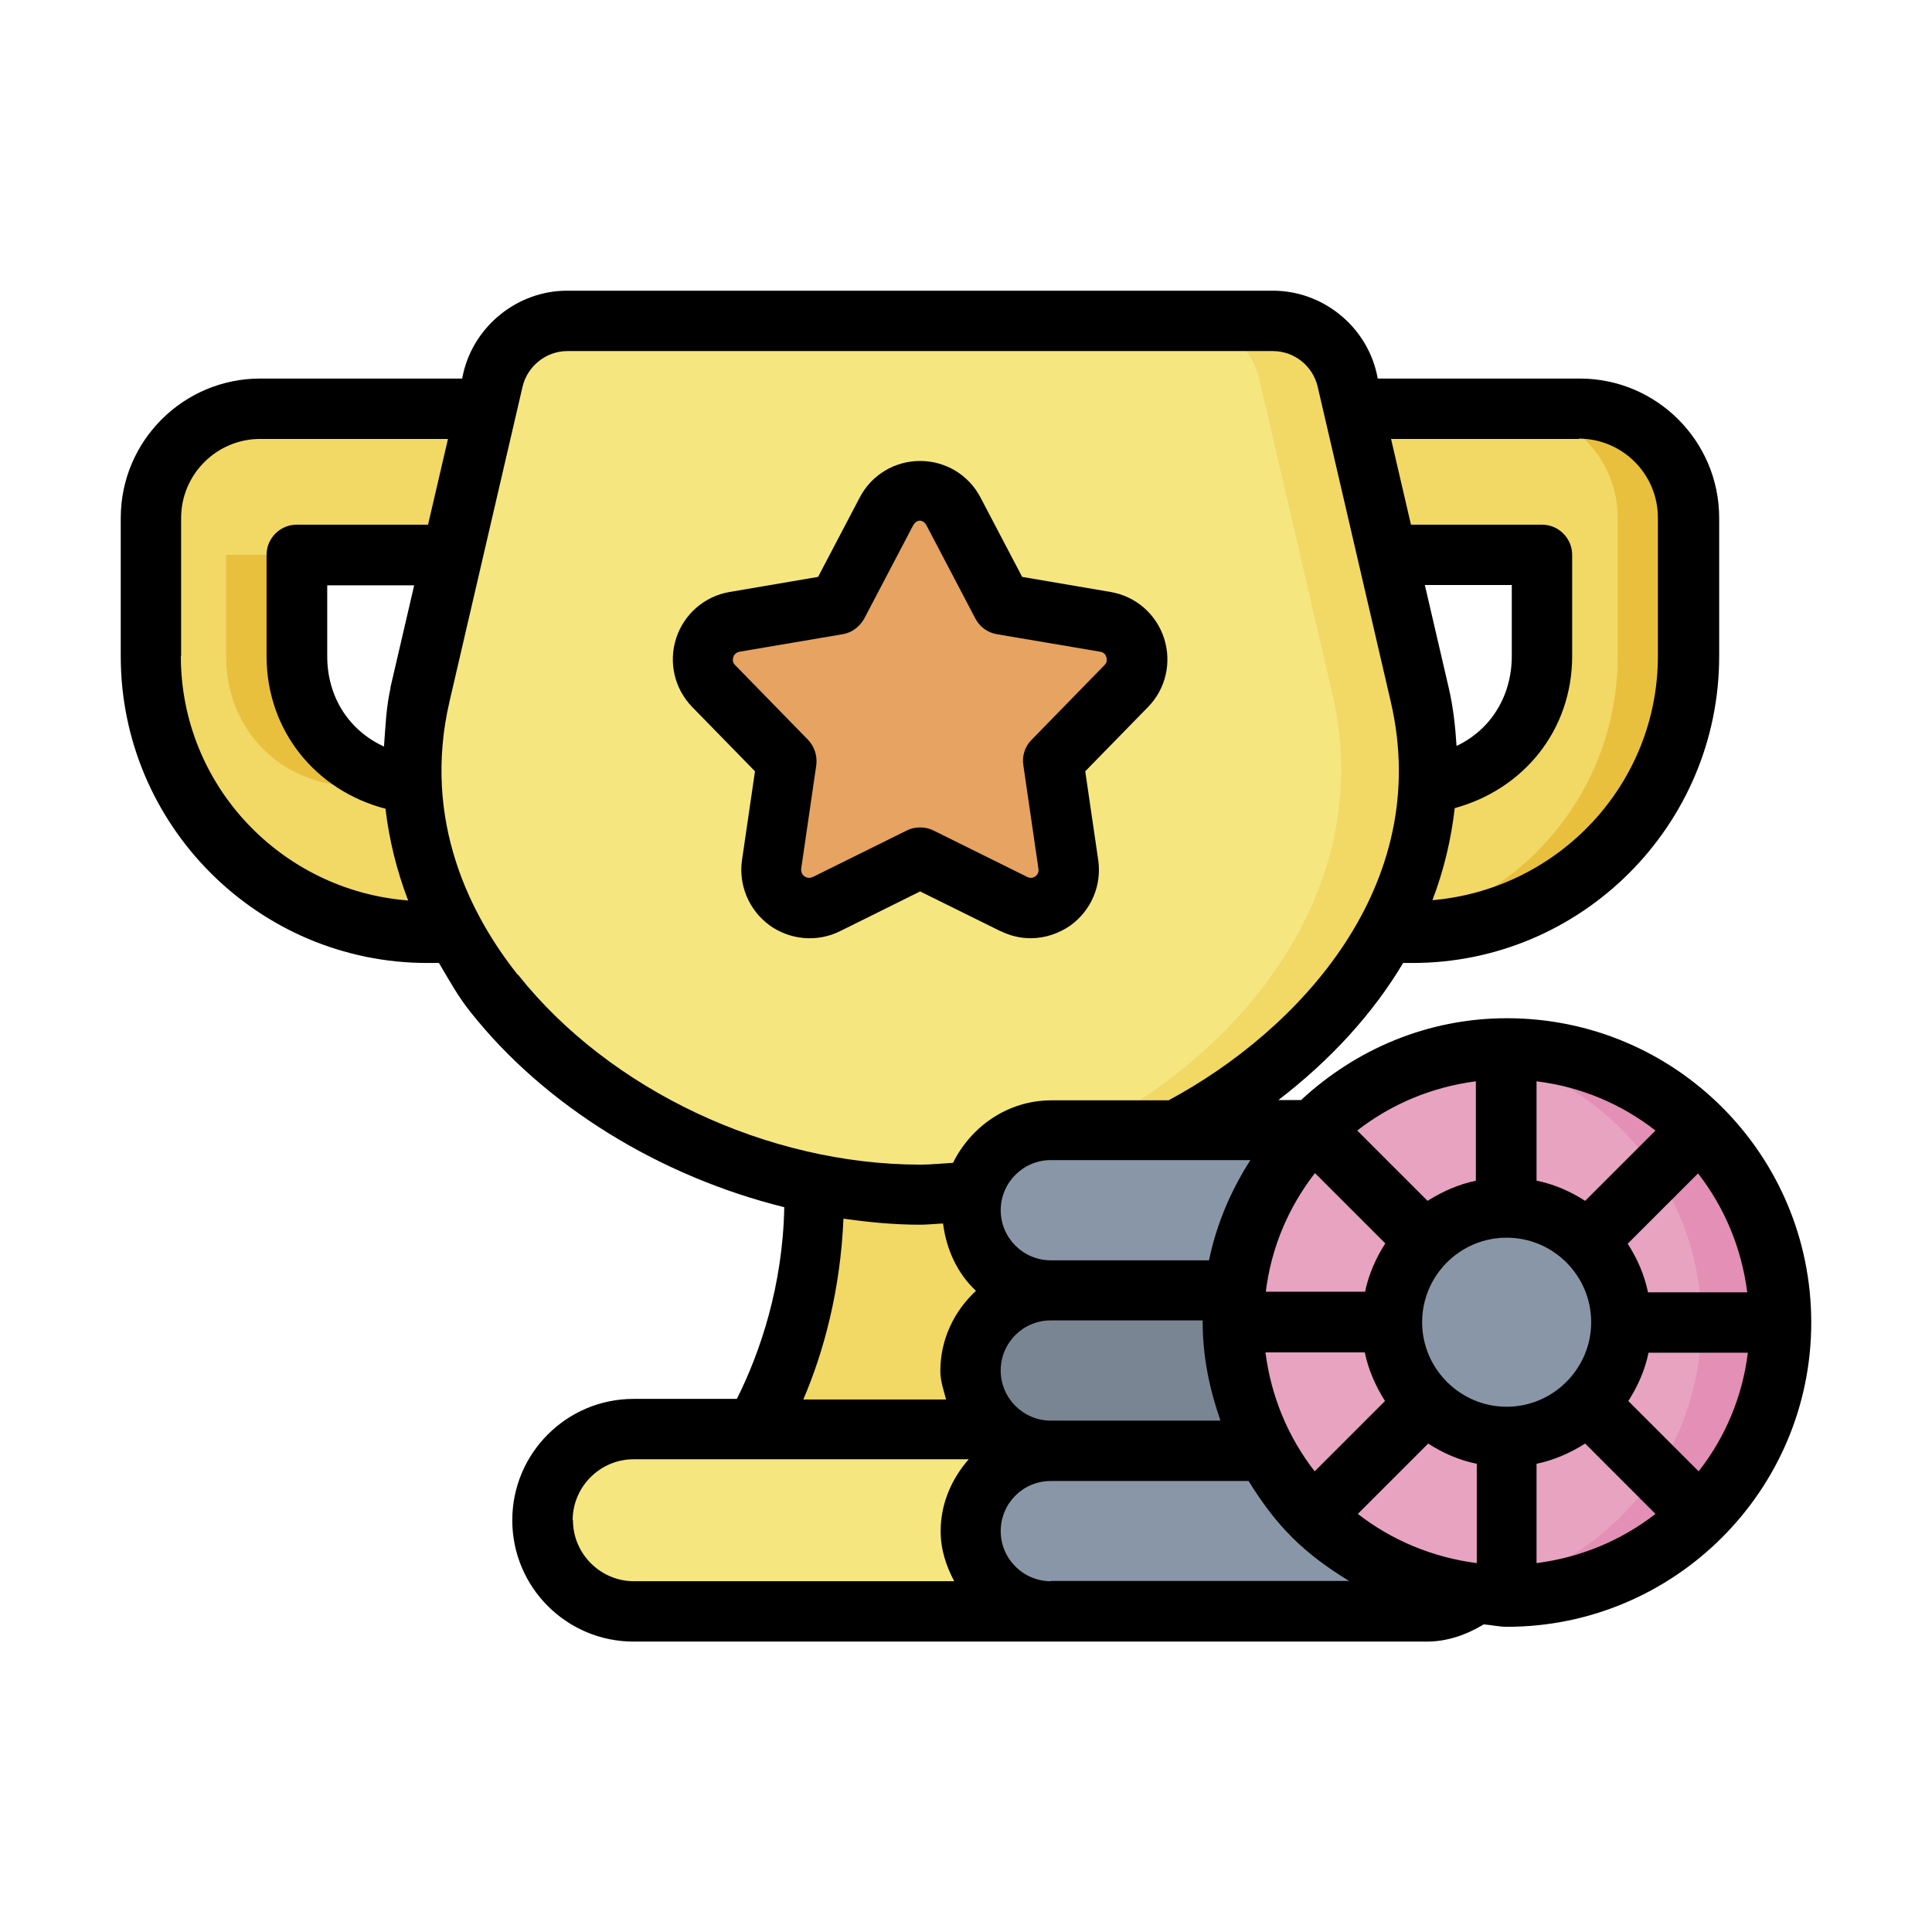
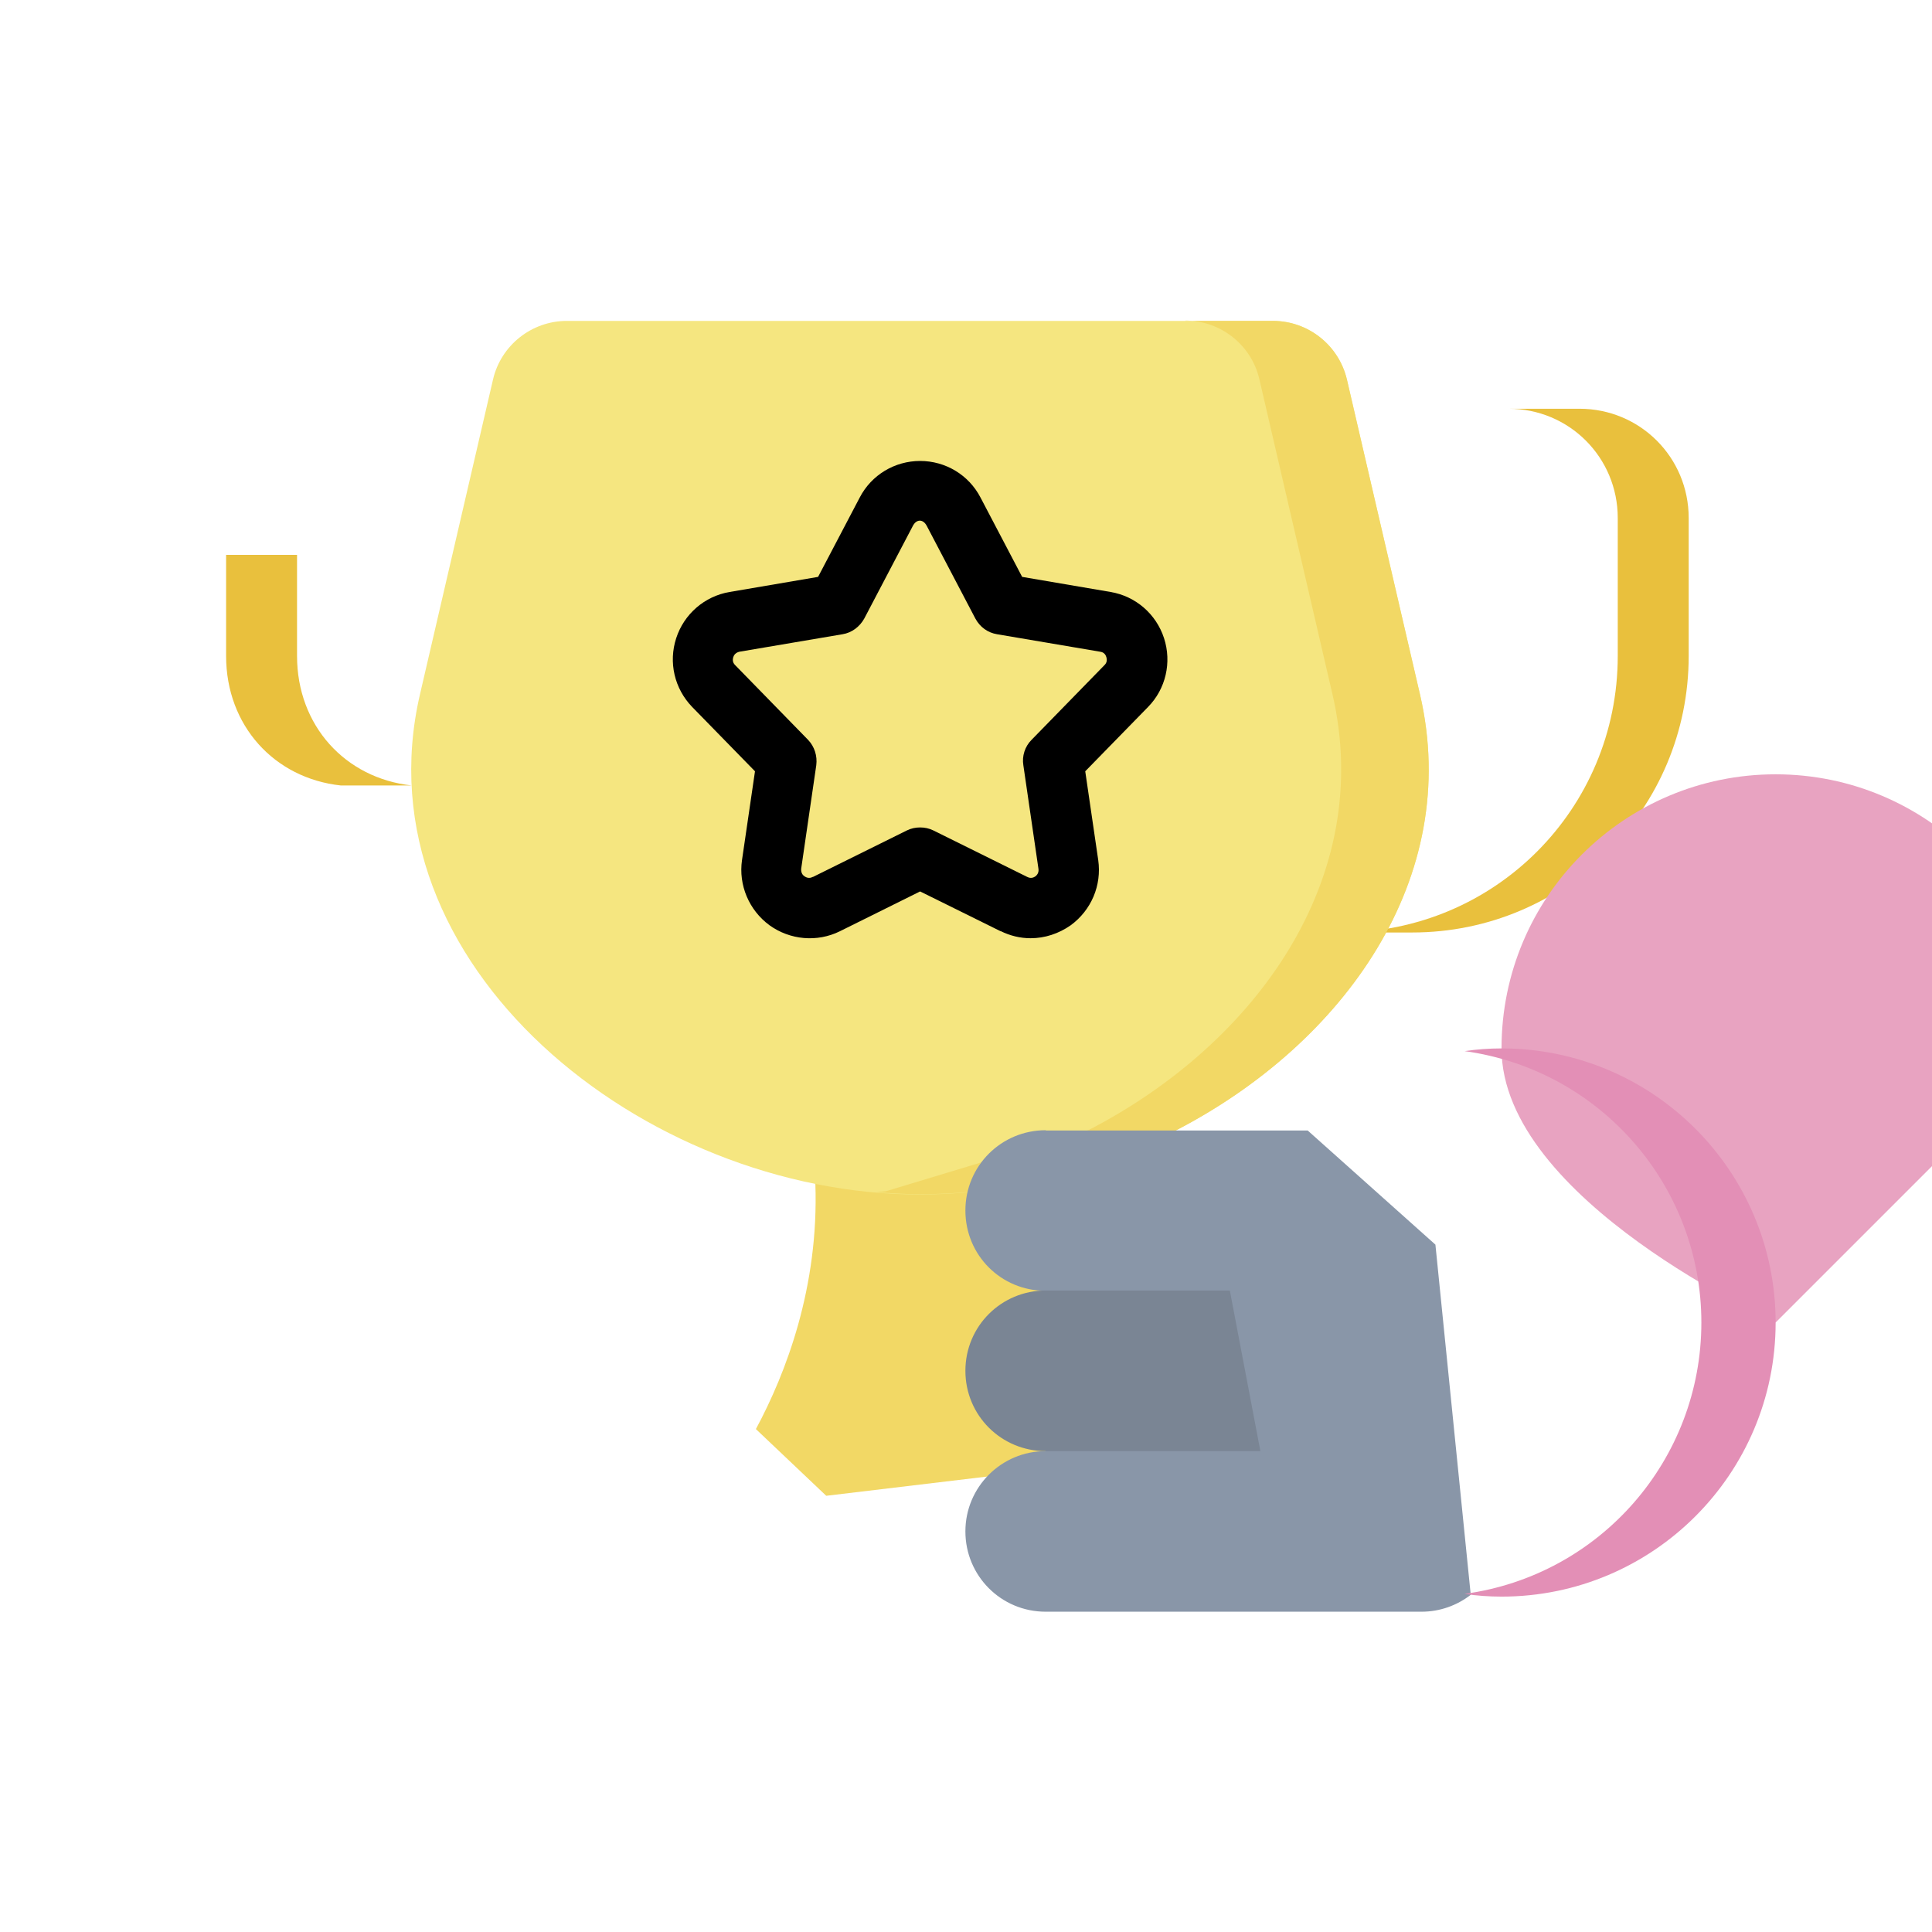
<svg xmlns="http://www.w3.org/2000/svg" viewBox="0 0 64 64">
  <g id="a" />
  <g id="b" />
  <g id="c" />
  <g id="d" />
  <g id="e" />
  <g id="f" />
  <g id="g" />
  <g id="h" />
  <g id="i" />
  <g id="j" />
  <g id="k" />
  <g id="l" />
  <g id="m" />
  <g id="n" />
  <g id="o" />
  <g id="p">
    <path d="M27.01,39.21c.12,3.42-.97,6.27-1.97,8.13l2.33,2.21,11.04-1.32s-4.87-11.21-5.13-11.21-6.27,2.19-6.27,2.19Z" fill="#f2d865" fill-rule="evenodd" />
-     <path d="M20.99,47.35c-1.67,0-3.02,1.35-3.02,3.02s1.35,3.02,3.02,3.02h13.82l.05-3.13-1.87-2.91h-12.01Z" fill="#f5e680" fill-rule="evenodd" />
-     <path d="M9.84,18.38H51.1v3.35c0,2.3-1.59,4.05-3.8,4.29H13.64c-2.21-.24-3.8-1.99-3.8-4.29v-3.35Zm-1.22-4.84c-2.01,0-3.62,1.61-3.62,3.62v4.57c0,5.07,4.08,9.16,9.16,9.16H46.78c5.07,0,9.16-4.09,9.16-9.16v-4.57c0-2.01-1.61-3.62-3.62-3.62H8.62Z" fill="#f2d865" fill-rule="evenodd" />
    <path d="M38.96,37.44c5.55-2.88,9.49-8.35,8.08-14.43l-2.42-10.43c-.26-1.14-1.28-1.95-2.45-1.95H18.78c-1.17,0-2.19,.81-2.45,1.95l-2.42,10.43c-2.07,8.94,7.39,16.56,16.56,16.56,.59,0,1.18-.03,1.77-.09l6.72-2.03Z" fill="#f5e680" fill-rule="evenodd" />
-     <path d="M31.59,16.94l1.61,3.07,3.42,.58c1,.17,1.4,1.4,.69,2.12l-2.42,2.48,.5,3.43c.15,1.01-.9,1.76-1.8,1.31l-3.11-1.54-3.11,1.54c-.91,.45-1.95-.31-1.81-1.31l.5-3.43-2.42-2.48c-.71-.73-.31-1.95,.69-2.12l3.42-.58,1.61-3.07c.47-.9,1.76-.9,2.23,0Z" fill="#e6a361" fill-rule="evenodd" />
    <path d="M7.49,18.38v3.35c0,2.3,1.59,4.05,3.8,4.29h2.35c-2.21-.24-3.8-1.99-3.8-4.29v-3.35h-2.35Zm42.48-4.84c2.01,0,3.62,1.61,3.62,3.62v4.57c0,5.07-4.08,9.16-9.16,9.16h2.35c5.07,0,9.16-4.09,9.16-9.16v-4.57c0-2.01-1.61-3.62-3.62-3.62h-2.35Z" fill="#e9c03d" fill-rule="evenodd" />
    <path d="M39.27,10.62c1.17,0,2.19,.81,2.45,1.95l2.42,10.43c1.41,6.08-2.52,11.56-8.07,14.43l-6.72,2.03c-.11,.01-.21,.02-.32,.03,.48,.04,.96,.07,1.45,.07,.59,0,1.18-.03,1.77-.09l6.72-2.03c5.55-2.88,9.48-8.35,8.07-14.43l-2.42-10.43c-.27-1.14-1.28-1.95-2.46-1.95h-2.89Z" fill="#f2d865" fill-rule="evenodd" />
    <path d="M34.64,37.44c-1.47,0-2.66,1.18-2.66,2.66s1.18,2.66,2.66,2.66v5.31c-1.47,0-2.66,1.19-2.66,2.66s1.18,2.66,2.66,2.66h12.45c.61,0,1.18-.21,1.63-.56l-1.17-11.6-4.23-3.78h-8.67Z" fill="#8996a8" fill-rule="evenodd" />
    <path d="M41.75,48.07h-7.11c-1.47,0-2.66-1.18-2.66-2.66s1.19-2.66,2.66-2.66h6.1l1.01,5.31Z" fill="#7a8594" fill-rule="evenodd" />
-     <path d="M58.82,43.81c0,5.01-4.06,9.08-9.08,9.08s-9.08-4.06-9.08-9.08,4.07-9.08,9.08-9.08,9.08,4.07,9.08,9.08Z" fill="#e8a3c1" fill-rule="evenodd" />
-     <path d="M53.54,43.81c0,2.1-1.7,3.8-3.8,3.8s-3.8-1.7-3.8-3.8,1.7-3.8,3.8-3.8,3.8,1.7,3.8,3.8Z" fill="#8996a8" fill-rule="evenodd" />
+     <path d="M58.82,43.81s-9.08-4.06-9.08-9.08,4.07-9.08,9.08-9.08,9.08,4.07,9.08,9.08Z" fill="#e8a3c1" fill-rule="evenodd" />
    <path d="M49.74,34.73c-.41,0-.82,.03-1.22,.09,4.49,.62,7.84,4.46,7.84,8.99,0,4.54-3.35,8.38-7.85,8.99,.41,.06,.82,.09,1.23,.09,5.01,0,9.08-4.06,9.08-9.08,0-5.01-4.06-9.08-9.08-9.08Z" fill="#e38fb6" fill-rule="evenodd" />
-     <path d="M49.92,33.73c-2.64,0-5.02,1.04-6.82,2.71h-.75c1.73-1.33,3.13-2.86,4.13-4.54h.31c5.6,0,10.16-4.56,10.16-10.16v-4.58c0-2.55-2.07-4.62-4.62-4.62h-6.69l-.04-.19c-.37-1.58-1.81-2.72-3.43-2.72H18.78c-1.62,0-3.06,1.15-3.43,2.72l-.04,.19h-6.69c-2.55,0-4.62,2.07-4.62,4.62v4.58c0,5.6,4.56,10.16,10.16,10.16h.38c.33,.55,.63,1.11,1.05,1.63,2.49,3.14,6.31,5.45,10.39,6.46-.05,2.61-.8,4.81-1.57,6.35h-3.42c-2.22,0-4.02,1.8-4.02,4.02s1.8,4.02,4.02,4.02h26.27c.68,0,1.31-.22,1.89-.57,.26,.02,.51,.08,.77,.08,5.54,0,10.08-4.51,10.08-10.08s-4.51-10.08-10.08-10.08Zm6.35,15.01l-2.33-2.33c.31-.48,.55-1.02,.67-1.6h3.29c-.18,1.47-.76,2.82-1.63,3.93Zm-11.29,1.41l2.33-2.33c.48,.31,1.02,.55,1.61,.67v3.29c-1.47-.19-2.82-.76-3.94-1.63Zm-10.17-3.09c-.91,0-1.66-.74-1.66-1.66s.74-1.66,1.66-1.66h5.03s0,.04,0,.06c0,1.15,.23,2.23,.59,3.26h-5.61Zm-1.66-6.97c0-.91,.74-1.66,1.66-1.66h6.61c-.64,1-1.12,2.11-1.37,3.32h-5.24c-.91,0-1.66-.74-1.66-1.66Zm16.76,6.51c-1.54,0-2.8-1.26-2.8-2.8s1.25-2.8,2.8-2.8,2.8,1.26,2.8,2.8-1.26,2.8-2.8,2.8Zm-7.98-3.8c.18-1.48,.76-2.82,1.63-3.94l2.33,2.33c-.31,.48-.55,1.02-.67,1.6h-3.29Zm10.58-3.02c-.48-.31-1.02-.55-1.61-.67v-3.29c1.48,.18,2.82,.76,3.94,1.63l-2.33,2.33Zm-3.61-.67c-.58,.12-1.12,.36-1.61,.67l-2.33-2.33c1.12-.87,2.46-1.44,3.93-1.63v3.29Zm-6.98,5.69h3.29c.12,.58,.36,1.12,.67,1.61l-2.33,2.33c-.87-1.12-1.44-2.46-1.63-3.94Zm8.98,3.69c.58-.12,1.12-.36,1.61-.67l2.33,2.33c-1.12,.87-2.46,1.44-3.94,1.63v-3.29Zm3.69-5.69c-.12-.58-.36-1.12-.67-1.6l2.33-2.33c.87,1.12,1.44,2.46,1.63,3.94h-3.29Zm-6.34-18.09c-.04-.64-.11-1.29-.26-1.93l-.79-3.4h2.88v2.35c0,1.35-.72,2.46-1.83,2.98Zm4.05-10.18c1.45,0,2.62,1.18,2.62,2.62v4.58c0,4.26-3.3,7.73-7.47,8.09,.38-.99,.62-2.01,.74-3.05,2.27-.62,3.89-2.57,3.89-5.04v-3.35c0-.55-.45-1-1-1h-4.34l-.66-2.84h6.22ZM12.94,22.78c-.15,.65-.17,1.3-.22,1.95-1.14-.52-1.88-1.62-1.88-2.99v-2.35h2.88l-.79,3.4Zm-6.94-1.04v-4.58c0-1.45,1.18-2.62,2.62-2.62h6.22l-.66,2.84h-4.35c-.55,0-1,.45-1,1v3.35c0,2.49,1.64,4.46,3.94,5.06,.12,1.03,.37,2.04,.75,3.04-4.2-.33-7.53-3.81-7.53-8.1Zm11.15,10.55c-1.54-1.94-3.18-5.08-2.26-9.05l2.42-10.43c.16-.68,.78-1.18,1.48-1.18h23.38c.7,0,1.32,.49,1.48,1.18l2.42,10.43c1.42,6.1-3.04,10.89-7.36,13.21h-3.88c-1.44,0-2.66,.86-3.26,2.07-.36,.02-.73,.06-1.08,.06-5.06,0-10.29-2.47-13.32-6.28Zm10.8,8.08c.84,.12,1.68,.2,2.52,.2,.25,0,.52-.03,.77-.04,.11,.87,.48,1.66,1.09,2.23-.72,.67-1.18,1.6-1.18,2.66,0,.33,.11,.63,.19,.94h-4.73c.68-1.58,1.23-3.63,1.33-5.98Zm-8.98,9.99c0-1.11,.91-2.02,2.02-2.02h11.1c-.56,.64-.93,1.46-.93,2.38,0,.61,.18,1.15,.45,1.66h-10.61c-1.11,0-2.02-.91-2.02-2.02Zm15.84,2.02c-.91,0-1.66-.74-1.66-1.66s.74-1.66,1.66-1.66h6.55c.93,1.5,1.82,2.39,3.33,3.31h-9.87Z" />
    <path d="M33.14,30.84c.32,.16,.66,.24,1,.24,.47,0,.93-.15,1.33-.43,.68-.5,1.03-1.32,.91-2.16l-.43-2.94,2.08-2.13c.59-.6,.79-1.48,.53-2.28-.26-.8-.94-1.39-1.77-1.53l-2.93-.5-1.38-2.63c-.39-.75-1.16-1.21-2-1.21s-1.61,.46-2,1.21l-1.38,2.63-2.93,.5c-.83,.14-1.51,.73-1.77,1.53-.26,.8-.06,1.67,.53,2.28l2.08,2.13-.43,2.94c-.12,.83,.23,1.66,.91,2.16,.68,.49,1.58,.57,2.33,.2l2.66-1.32,2.67,1.32Zm-6.22-1.79c-.11,.06-.21,.02-.27-.02-.06-.04-.12-.12-.11-.25l.5-3.43c.04-.31-.06-.62-.27-.84l-2.42-2.48c-.09-.09-.08-.19-.06-.26s.08-.15,.2-.18l3.42-.58c.31-.05,.57-.25,.72-.52l1.61-3.07c.12-.23,.34-.23,.46,0h0l1.61,3.07c.15,.28,.41,.47,.72,.52l3.42,.58c.13,.02,.18,.11,.2,.18,.02,.07,.03,.17-.06,.26l-2.42,2.48c-.22,.22-.32,.54-.27,.84l.5,3.43c.02,.13-.05,.21-.1,.25-.06,.04-.15,.08-.27,.02l-3.11-1.54c-.14-.07-.29-.1-.44-.1s-.3,.03-.44,.1l-3.11,1.54Z" />
  </g>
  <g id="q" />
  <g id="r" />
  <g id="s" />
  <g id="t" />
  <g id="u" />
  <g id="v" />
  <g id="w" />
  <g id="x" />
  <g id="y" />
  <g id="a`" />
  <g id="aa" />
  <g id="ab" />
  <g id="ac" />
  <g id="ad" />
  <g id="ae" />
  <g id="af" />
  <g id="ag" />
  <g id="ah" />
  <g id="ai" />
  <g id="aj" />
  <g id="ak" />
  <g id="al" />
  <g id="am" />
  <g id="an" />
  <g id="ao" />
  <g id="ap" />
  <g id="aq" />
  <g id="ar" />
  <g id="as" />
  <g id="at" />
  <g id="au" />
  <g id="av" />
  <g id="aw" />
  <g id="ax" />
</svg>